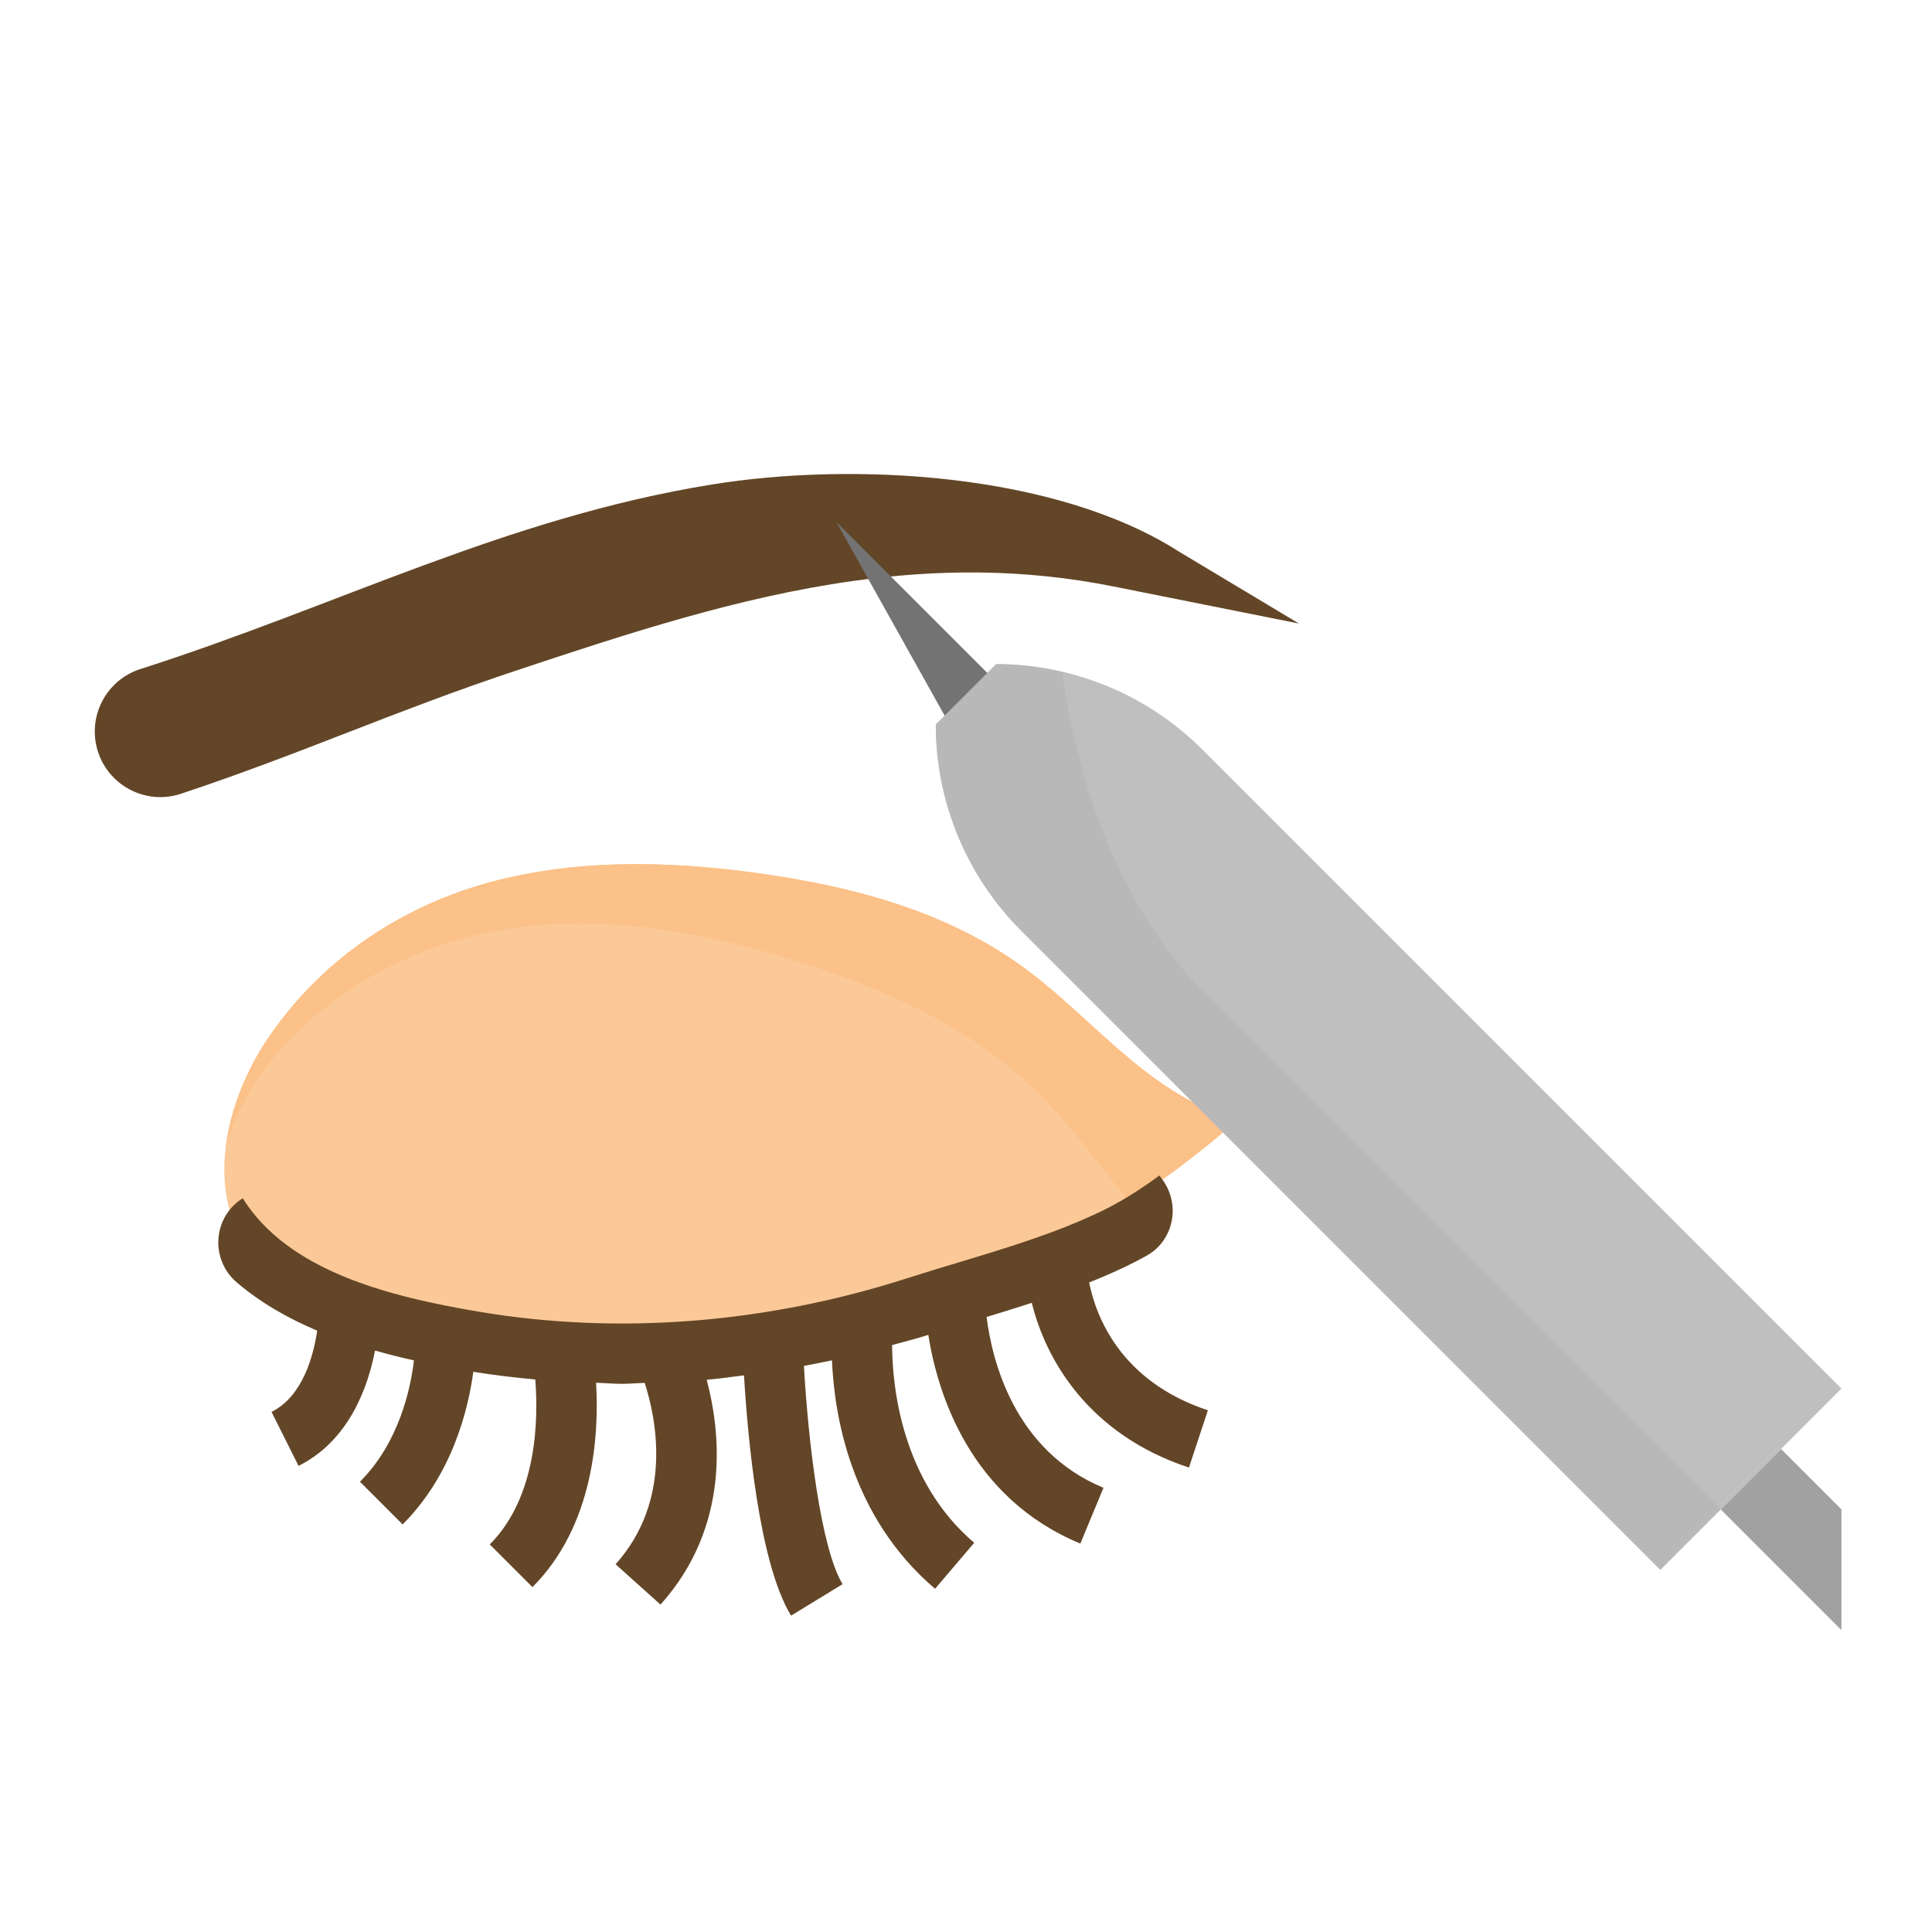
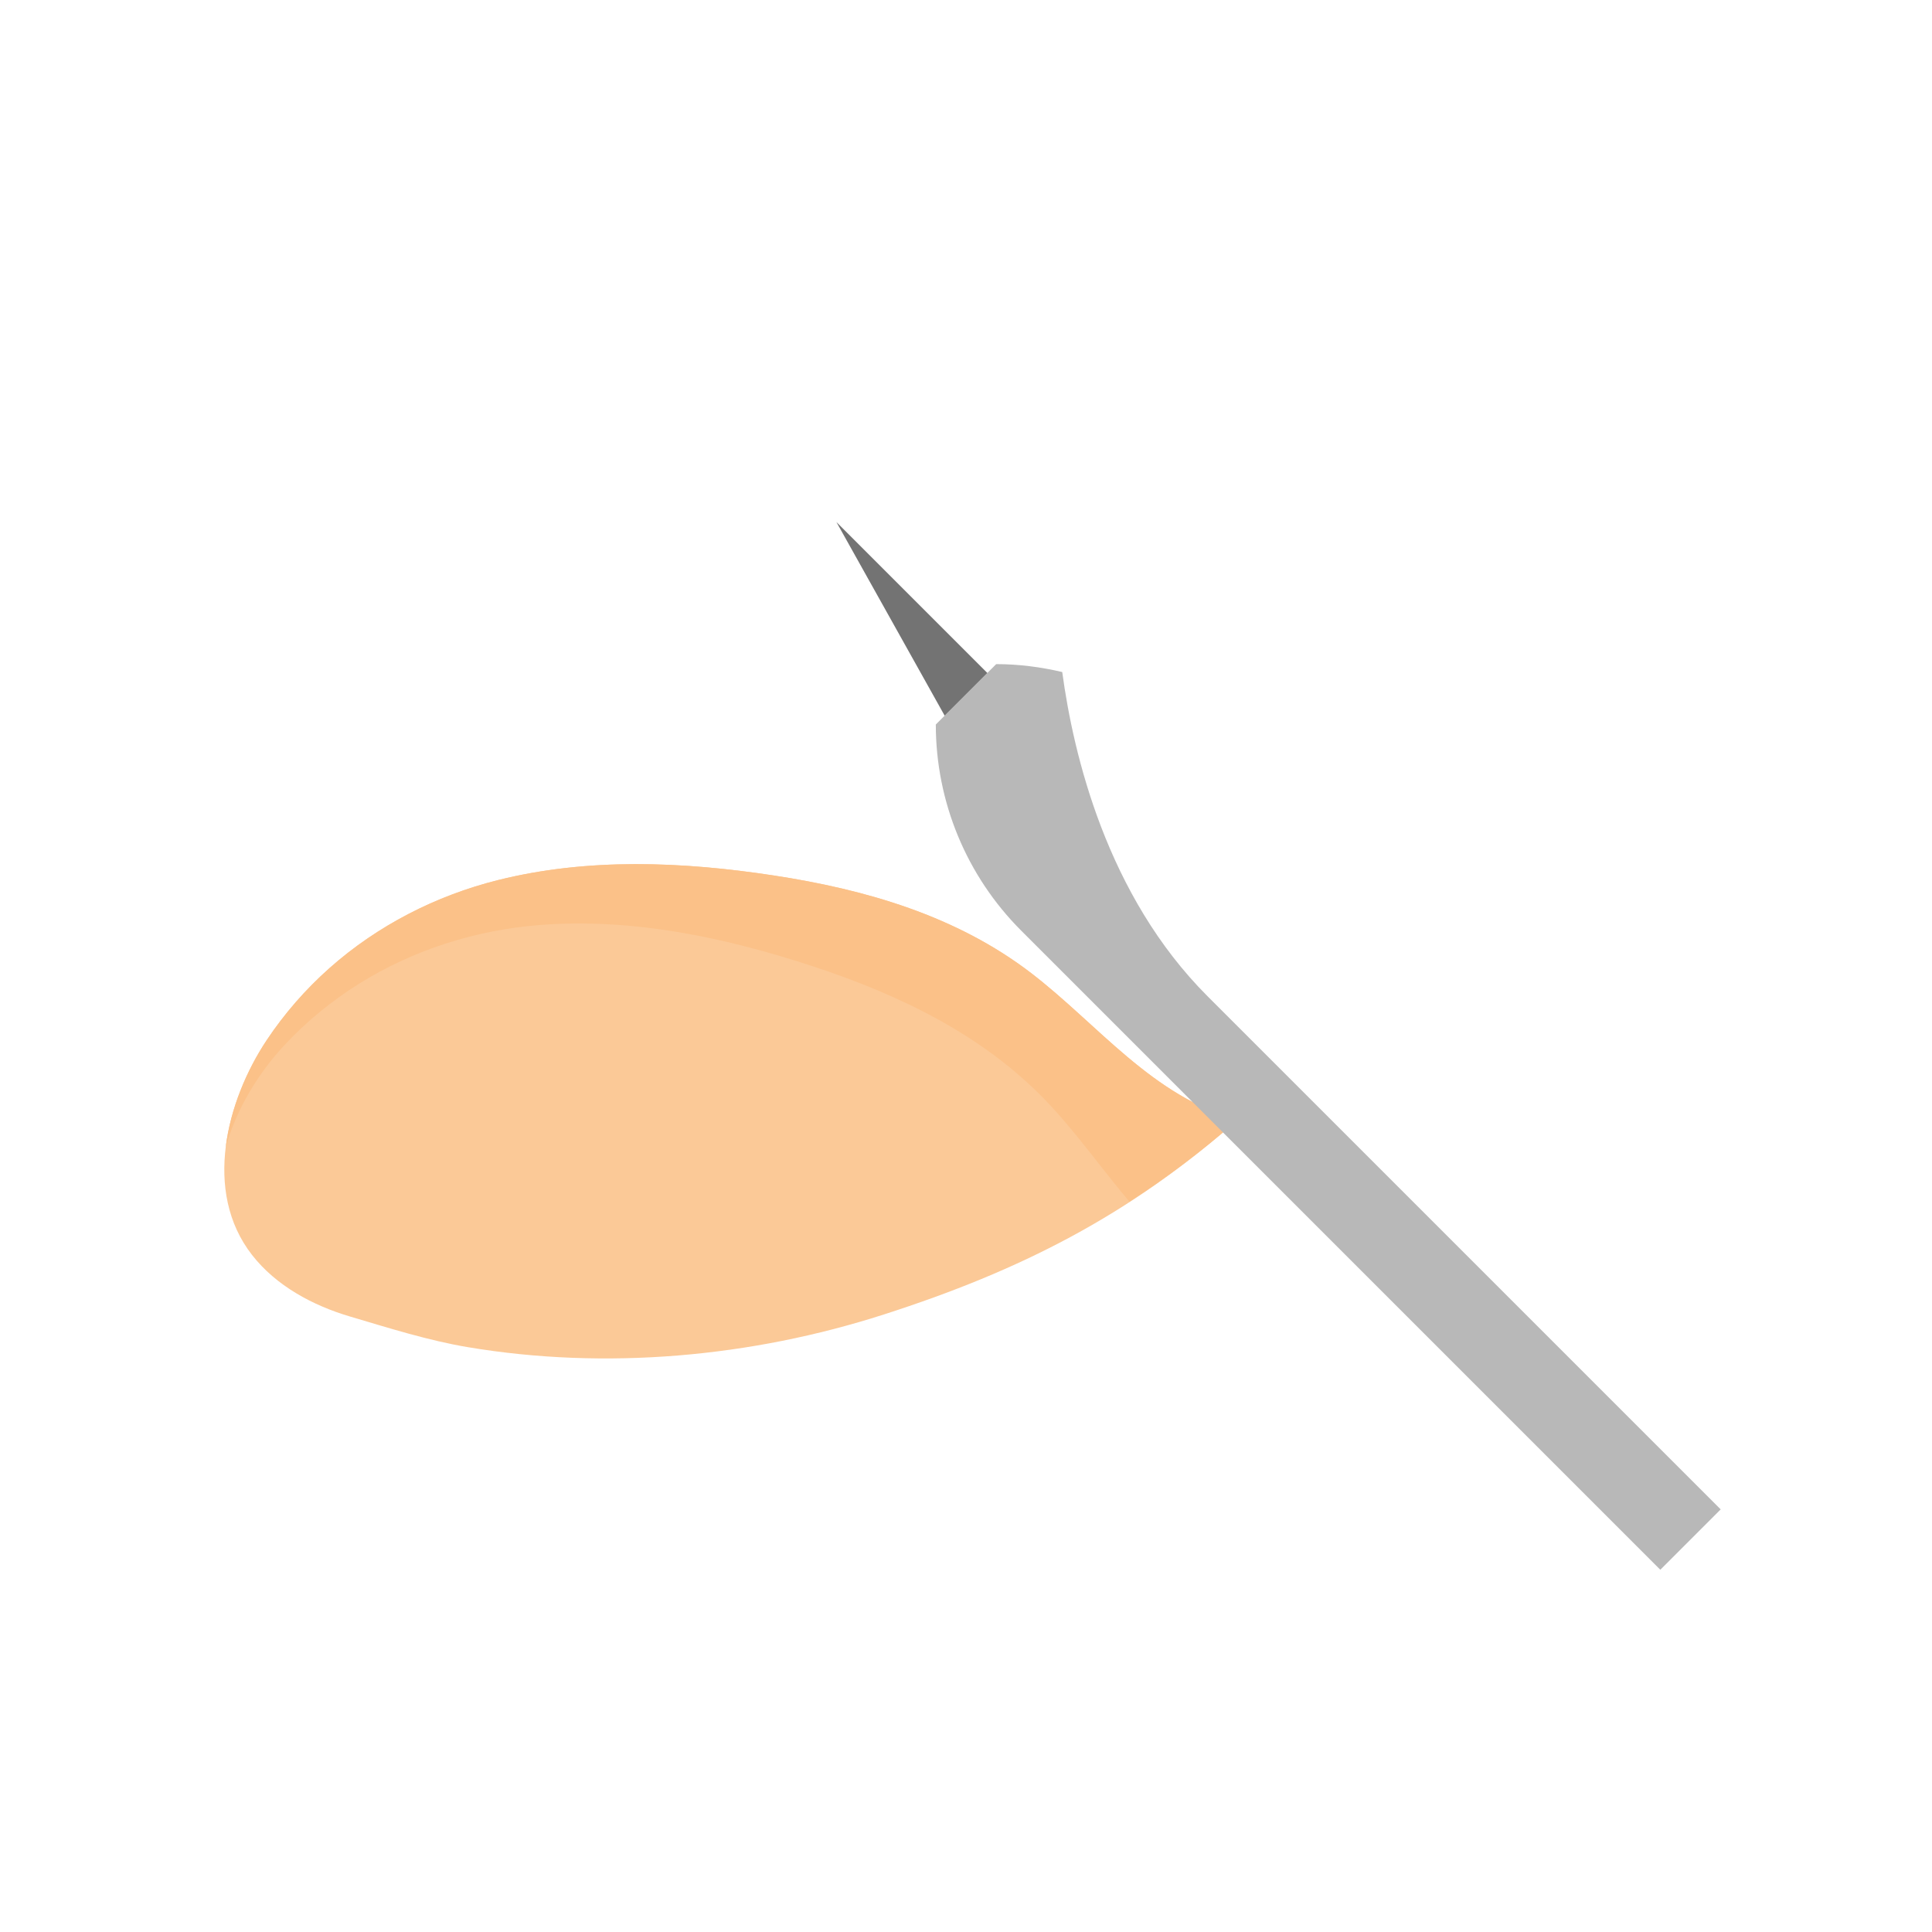
<svg xmlns="http://www.w3.org/2000/svg" id="Layer_1_1_" height="512" viewBox="0 0 64 64" width="512">
  <path d="m34.157 32.233c-2.473-1.897-5.481-2.768-8.524-3.232-3.031-.463-6.162-.591-9.137.153-2.054.514-3.989 1.504-5.576 2.911-.795.705-1.501 1.512-2.089 2.398-1.318 1.985-2.123 5.008-.481 7.11.801 1.026 2.011 1.672 3.24 2.037 1.305.387 2.607.798 3.904 1.016 4.568.766 9.385.333 13.784-1.082 4.519-1.453 8.122-3.275 11.723-6.451-2.827-.764-4.626-3.159-6.844-4.86z" fill="#fbc997" />
  <path d="m9.431 34.612c.726-.777 1.555-1.456 2.456-2.02 1.797-1.125 3.869-1.782 5.98-1.949 3.057-.242 6.123.402 9.036 1.359 2.925.961 5.747 2.317 7.873 4.597.936 1.003 1.745 2.153 2.639 3.209 1.215-.786 2.401-1.671 3.584-2.714-2.826-.764-4.625-3.159-6.843-4.86-2.473-1.897-5.481-2.768-8.524-3.232-3.031-.463-6.162-.591-9.137.153-2.054.514-3.989 1.504-5.576 2.911-.795.705-1.5 1.512-2.089 2.398-.665 1.002-1.199 2.268-1.354 3.548.352-1.283 1.106-2.493 1.955-3.4z" fill="#fbc188" />
-   <path d="m61 54v-4l-2-2-2 2z" fill="#a1a1a1" />
-   <path d="m39.059 18.275c-4.094-2.62-10.821-2.982-15.486-2.224-6.827 1.108-12.36 4.012-18.922 6.112-1.091.349-1.724 1.485-1.446 2.596.307 1.228 1.594 1.935 2.795 1.534 4.064-1.354 6.987-2.709 11.051-4.064 3.764-1.255 7.43-2.453 11.197-2.982 2.79-.392 5.636-.419 8.619.177 0 0 6.162 1.232 6.162 1.232z" fill="#634627" />
-   <path d="m40 25-.172-.172c-1.811-1.811-4.267-2.828-6.828-2.828l-1 1-1 1c0 2.561 1.017 5.017 2.828 6.828l.172.172 21 21 2-2 2-2 2-2z" fill="#bfbfbf" />
  <path d="m40 33c-3.337-3.337-4.442-7.999-4.812-10.738-.712-.167-1.444-.262-2.188-.262l-1 1-1 1c0 2.561 1.017 5.017 2.828 6.828l.172.172 21 21 2-2c-4.048-4.048-13.166-13.166-17-17z" fill="#b8b8b8" />
-   <path d="m39.386 48.615.627-1.898c-2.899-.959-3.707-3.108-3.934-4.233.421-.168.838-.348 1.249-.546.219-.106.438-.22.657-.342.898-.501 1.132-1.693.521-2.52l-.1-.136c-.673.497-1.309.889-1.944 1.194-1.478.712-3.119 1.206-4.708 1.685-.567.171-1.132.341-1.688.52-4.672 1.503-9.574 1.889-14.183 1.116-3.033-.509-6.337-1.354-7.842-3.761-.994.622-1.088 2.028-.196 2.789.784.668 1.691 1.186 2.662 1.597-.12.821-.472 2.171-1.512 2.691l.895 1.789c1.665-.833 2.295-2.591 2.533-3.821.427.121.856.23 1.289.326-.108.916-.482 2.713-1.788 4.019l1.414 1.414c1.651-1.651 2.175-3.82 2.341-5.056.679.111 1.364.191 2.053.255.1 1.267.082 3.874-1.508 5.464l1.414 1.414c2.054-2.054 2.207-5.091 2.108-6.769.284.008.566.035.851.035.252 0 .507-.024.76-.03.377 1.17.944 3.879-.965 6.007l1.488 1.336c2.332-2.602 1.991-5.714 1.53-7.447.412-.036.824-.095 1.236-.147.121 2.036.493 6.217 1.559 7.96l1.707-1.043c-.724-1.185-1.142-4.755-1.281-7.23.31-.059.62-.117.929-.184.078 1.852.634 5.199 3.415 7.567l1.297-1.523c-2.424-2.064-2.714-5.213-2.72-6.55.375-.106.754-.195 1.126-.315.024-.008.049-.015.073-.022.305 1.919 1.36 5.388 5.037 6.913l.766-1.848c-2.976-1.235-3.696-4.25-3.871-5.658.497-.15.996-.307 1.497-.469.457 1.87 1.87 4.355 5.206 5.457z" fill="#634627" />
  <path d="m27.707 17.293 3.586 6.414 1.414-1.414z" fill="#737373" />
</svg>